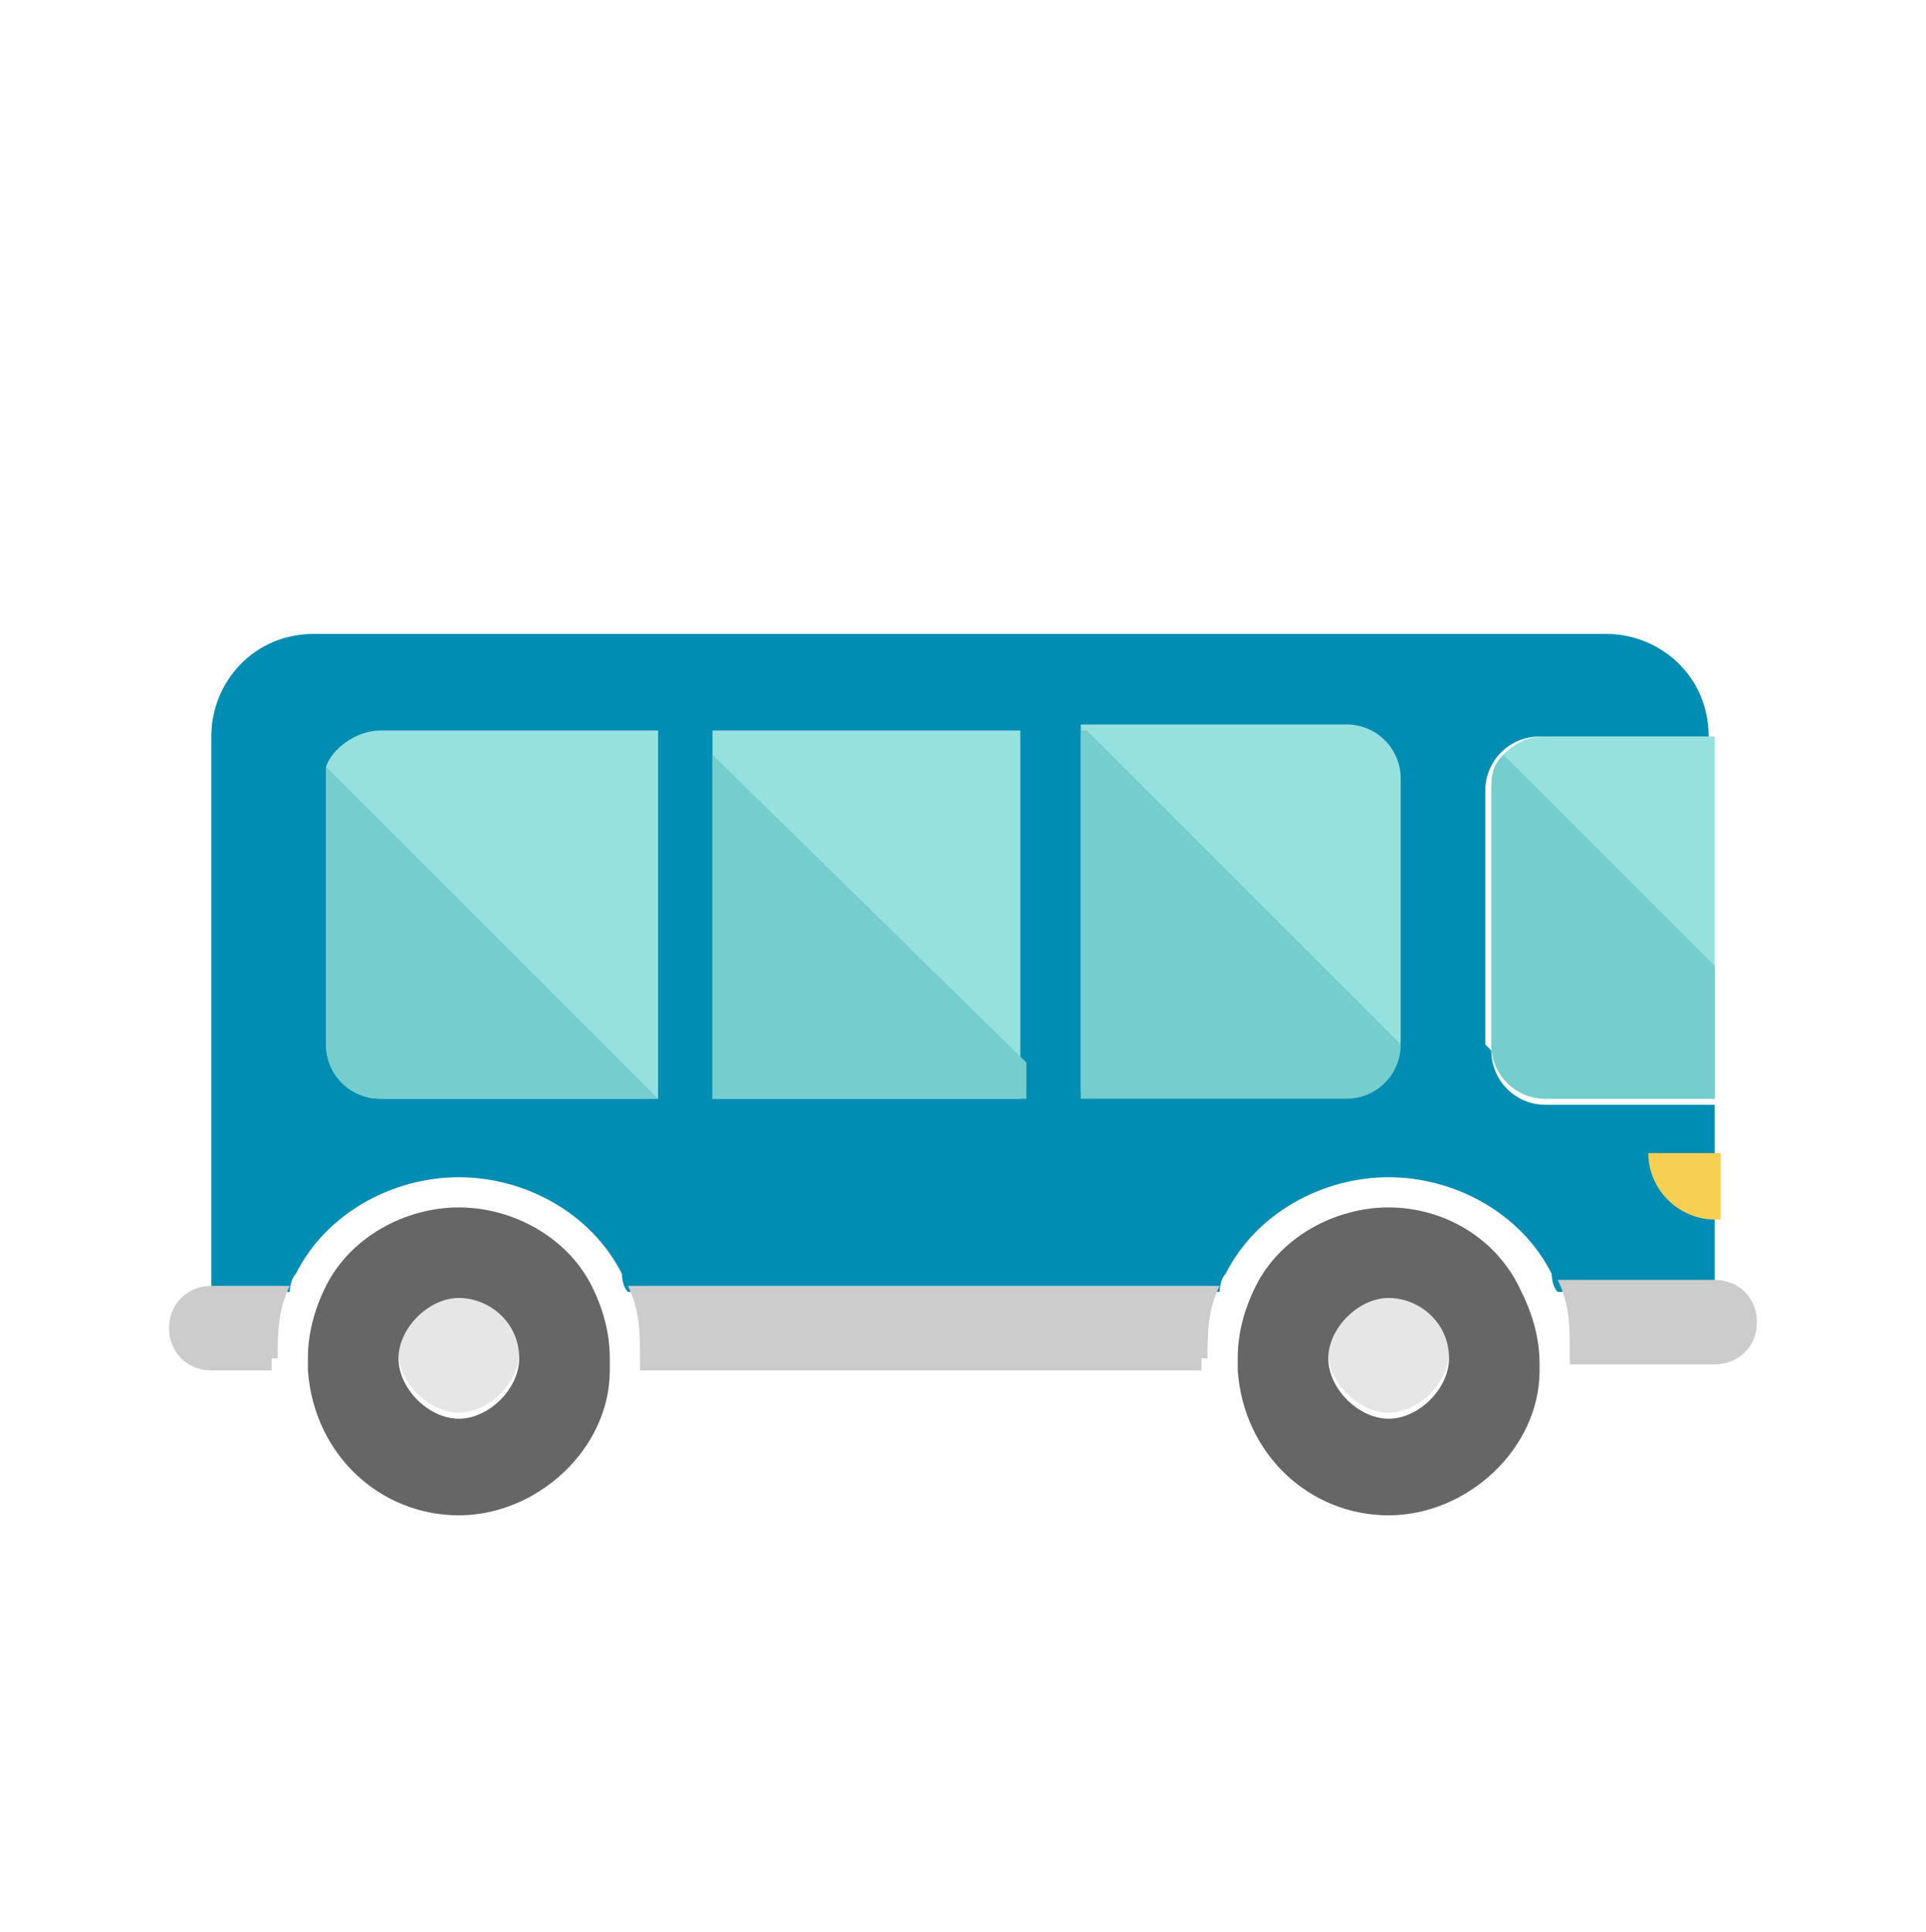
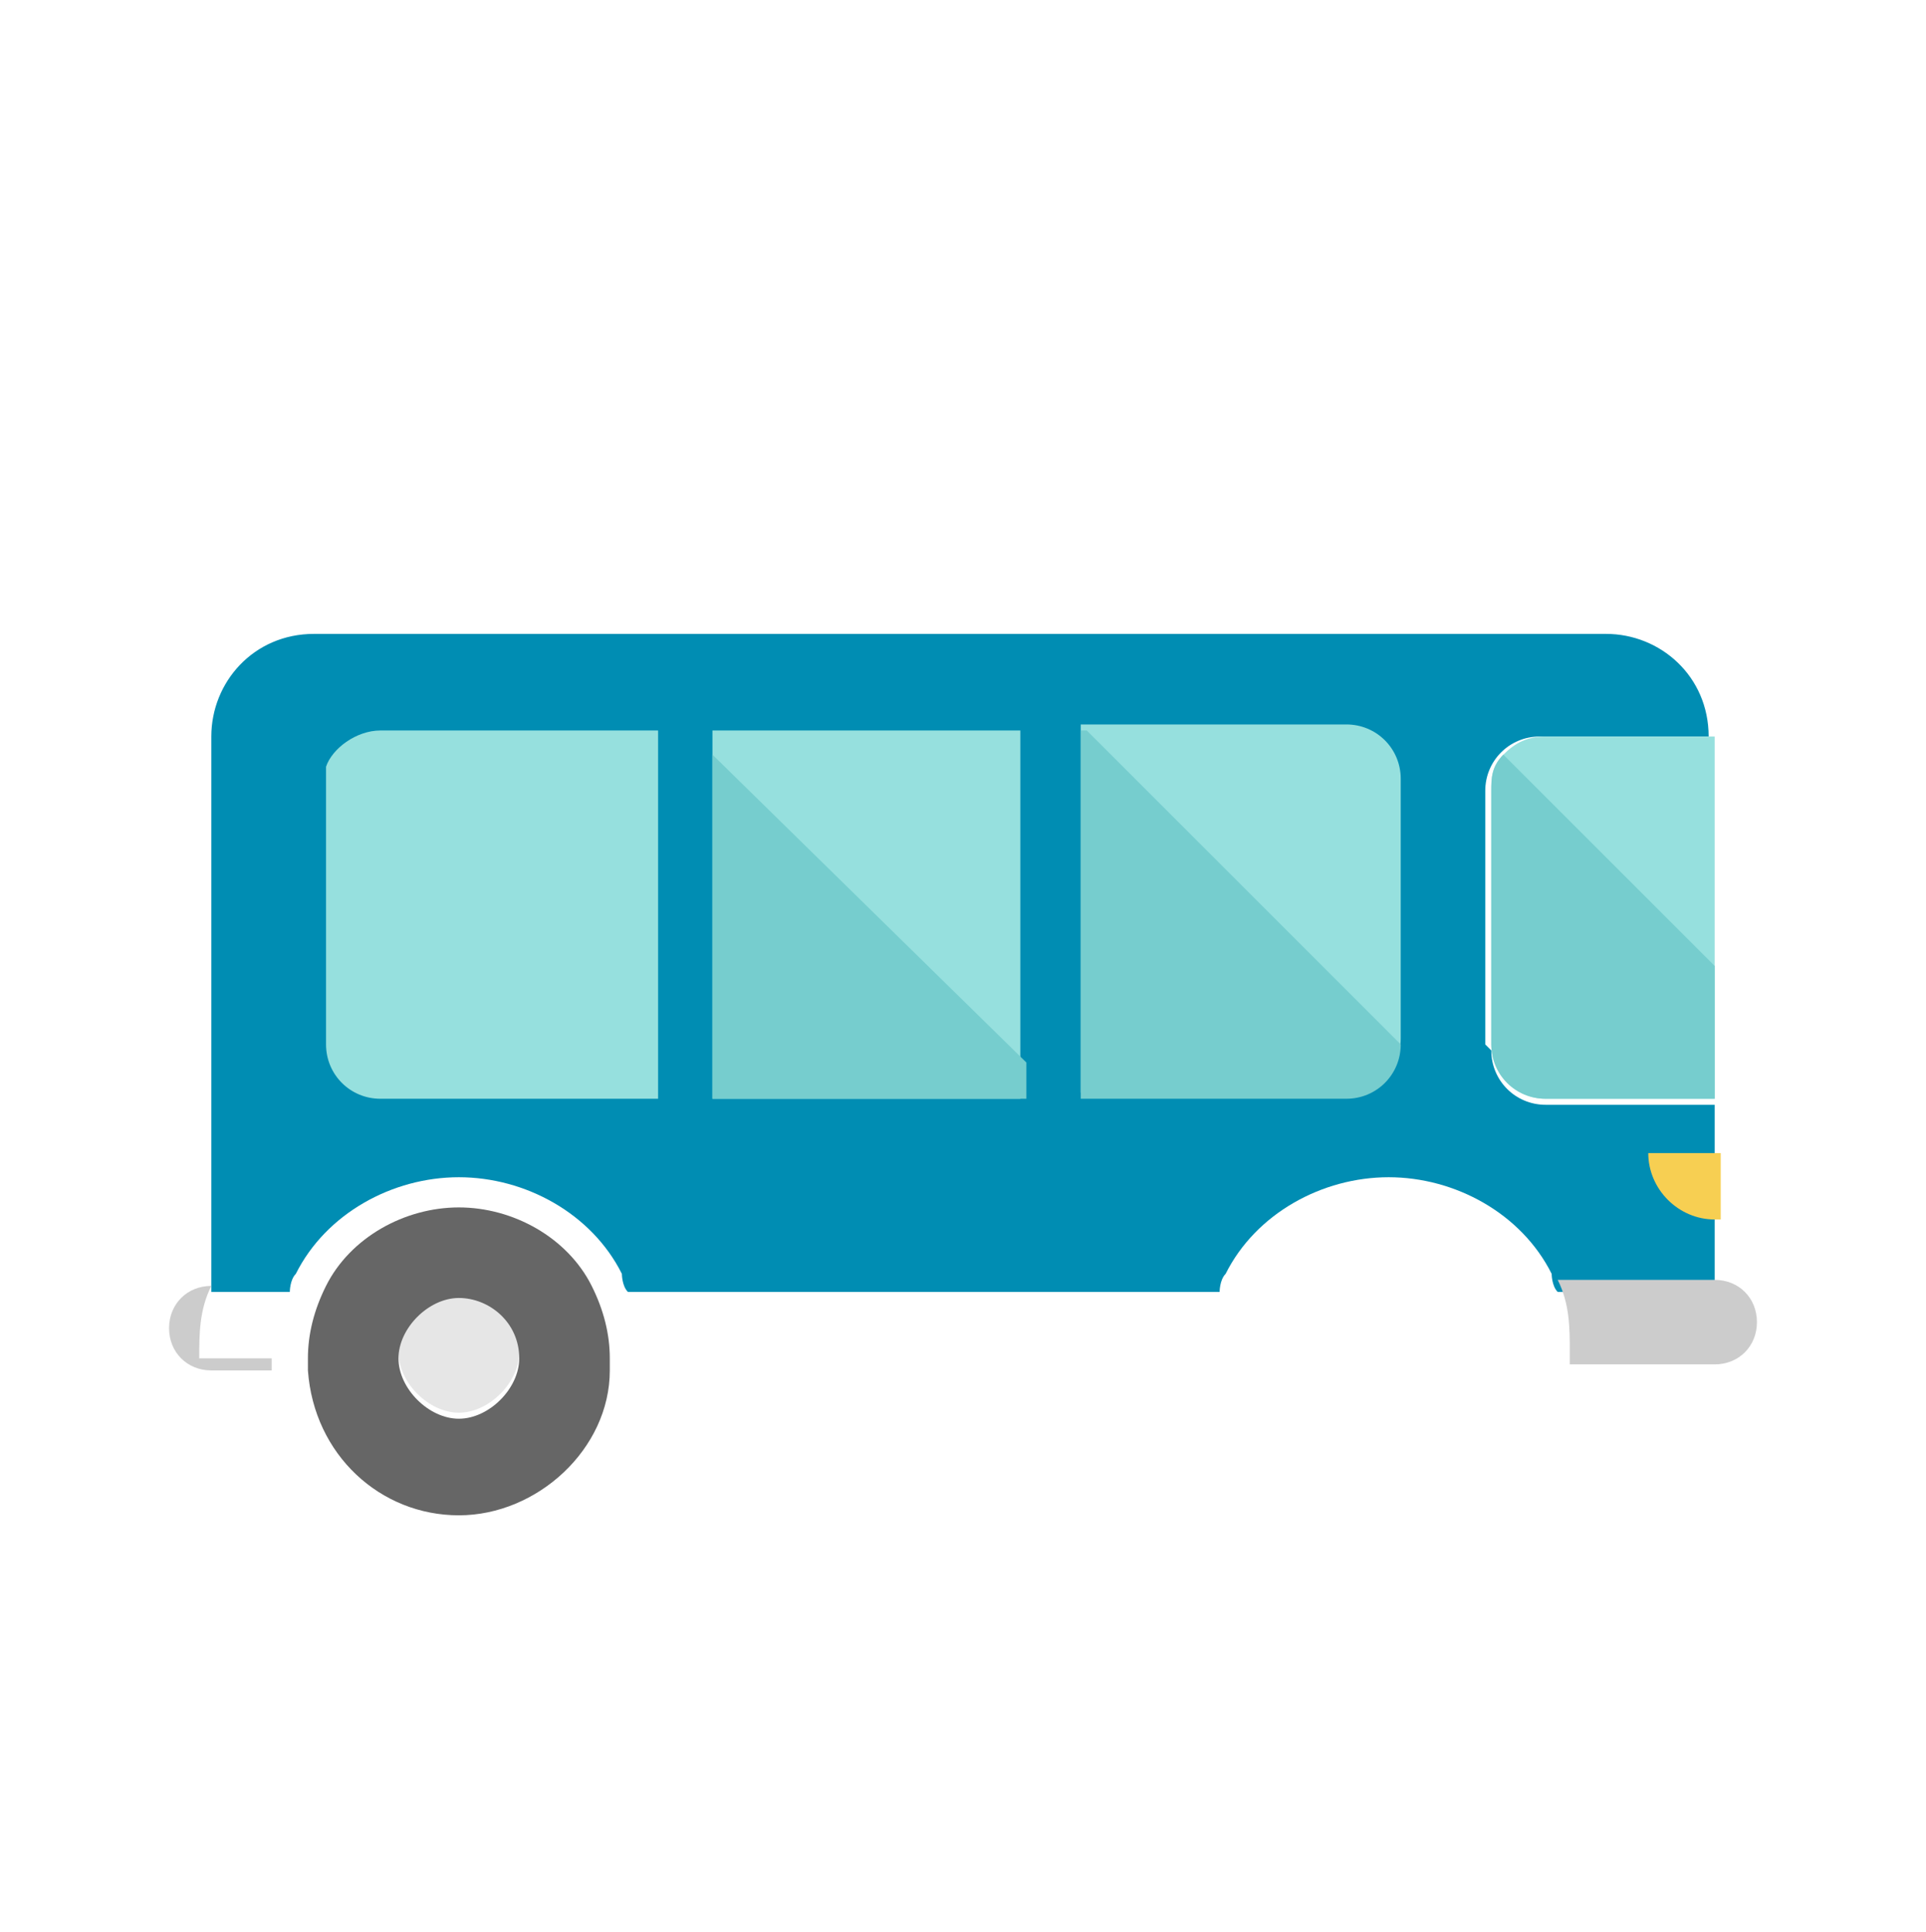
<svg xmlns="http://www.w3.org/2000/svg" version="1.1" viewBox="0 0 31.9 32">
  <defs>
    <style>
      .cls-1 {
        fill: #f7cf52;
      }

      .cls-2 {
        fill: #e6e6e6;
      }

      .cls-3 {
        fill: #008db3;
      }

      .cls-4 {
        fill: #ccc;
      }

      .cls-5 {
        fill: #666;
      }

      .cls-6 {
        fill: #96e0de;
      }

      .cls-7 {
        fill: #76cdce;
      }
    </style>
  </defs>
  <g>
    <g id="Layer_1">
      <g>
        <path class="cls-3" d="M24.6,17.3v-4.2c0-.5.4-.9.9-.9h2.8c0-1-.8-1.7-1.7-1.7H5.2c-1,0-1.7.8-1.7,1.7v9.2h1.3c0,0,0-.2.1-.3.5-1,1.6-1.6,2.7-1.6s2.2.6,2.7,1.6c0,0,0,.2.1.3h9.8c0,0,0-.2.1-.3.5-1,1.6-1.6,2.7-1.6s2.2.6,2.7,1.6c0,0,0,.2.1.3h2.6v-3.1h-2.8c-.5,0-.9-.4-.9-.9Z" />
        <path class="cls-6" d="M28.4,12.1v6.1h-2.8c-.5,0-.9-.4-.9-.9v-4.2c0-.2,0-.4.2-.6.2-.2.4-.3.7-.3h2.8Z" />
        <path class="cls-6" d="M10.9,12.1v6.1h-4.6c-.5,0-.9-.4-.9-.9v-4.2c0-.1,0-.3,0-.4.1-.3.5-.6.9-.6h4.6Z" />
        <rect class="cls-6" x="11.8" y="12.1" width="5.1" height="6.1" />
        <path class="cls-6" d="M23.2,13v4.2s0,0,0,0c0,.5-.4.9-.9.9h-4.4v-6.1h4.4c.5,0,.9.4.9.9Z" />
        <path class="cls-4" d="M29.1,21.9h0c0,.4-.3.7-.7.7h-2.4c0,0,0-.1,0-.2,0-.4,0-.8-.2-1.2h2.6c.4,0,.7.3.7.7Z" />
-         <path class="cls-4" d="M4.5,22.5c0,0,0,.1,0,.2h-1c-.4,0-.7-.3-.7-.7h0c0-.4.3-.7.7-.7h1.3c-.2.4-.2.8-.2,1.2Z" />
-         <path class="cls-4" d="M19.9,22.5c0,0,0,.1,0,.2h-9.3c0,0,0-.1,0-.2,0-.4,0-.8-.2-1.2h9.8c-.2.4-.2.8-.2,1.2Z" />
-         <path class="cls-2" d="M23,21.4c.6,0,1,.5,1,1s-.5,1-1,1-1-.5-1-1c0-.6.5-1,1-1Z" />
+         <path class="cls-4" d="M4.5,22.5c0,0,0,.1,0,.2h-1c-.4,0-.7-.3-.7-.7h0c0-.4.3-.7.7-.7c-.2.4-.2.8-.2,1.2Z" />
        <path class="cls-2" d="M7.6,21.4c.6,0,1,.5,1,1s-.5,1-1,1-1-.5-1-1c0-.6.5-1,1-1Z" />
-         <path class="cls-5" d="M25.5,22.5c0,0,0,.1,0,.2,0,1.3-1.2,2.4-2.5,2.4s-2.4-1-2.5-2.4c0,0,0-.1,0-.2,0-.4.1-.8.3-1.2.4-.8,1.3-1.3,2.2-1.3s1.8.5,2.2,1.4c.2.4.3.8.3,1.2ZM24,22.5c0-.6-.5-1-1-1s-1,.5-1,1,.5,1,1,1,1-.5,1-1Z" />
        <path class="cls-5" d="M9.8,21.3c.2.4.3.8.3,1.2s0,.1,0,.2c0,1.3-1.2,2.4-2.5,2.4s-2.4-1-2.5-2.4c0,0,0-.1,0-.2,0-.4.1-.8.3-1.2.4-.8,1.3-1.3,2.2-1.3s1.8.5,2.2,1.3ZM8.6,22.5c0-.6-.5-1-1-1s-1,.5-1,1,.5,1,1,1,1-.5,1-1Z" />
        <path class="cls-1" d="M28.4,20.2h0c-.6,0-1.1-.5-1.1-1.1h1.2v1.1Z" />
        <polygon class="cls-7" points="17 17.6 17 18.2 11.8 18.2 11.8 12.5 17 17.6" />
-         <path class="cls-7" d="M10.9,18.2h0s-4.6,0-4.6,0c-.5,0-.9-.4-.9-.9v-4.2c0-.1,0-.3,0-.4l5.5,5.5Z" />
        <path class="cls-7" d="M23.2,17.3c0,.5-.4.9-.9.9h-4.4v-6.1h.1l5.2,5.2Z" />
        <path class="cls-7" d="M28.4,16v2.2h-2.8c-.5,0-.9-.4-.9-.9v-4.2c0-.2,0-.4.2-.6l3.6,3.6Z" />
      </g>
    </g>
  </g>
</svg>